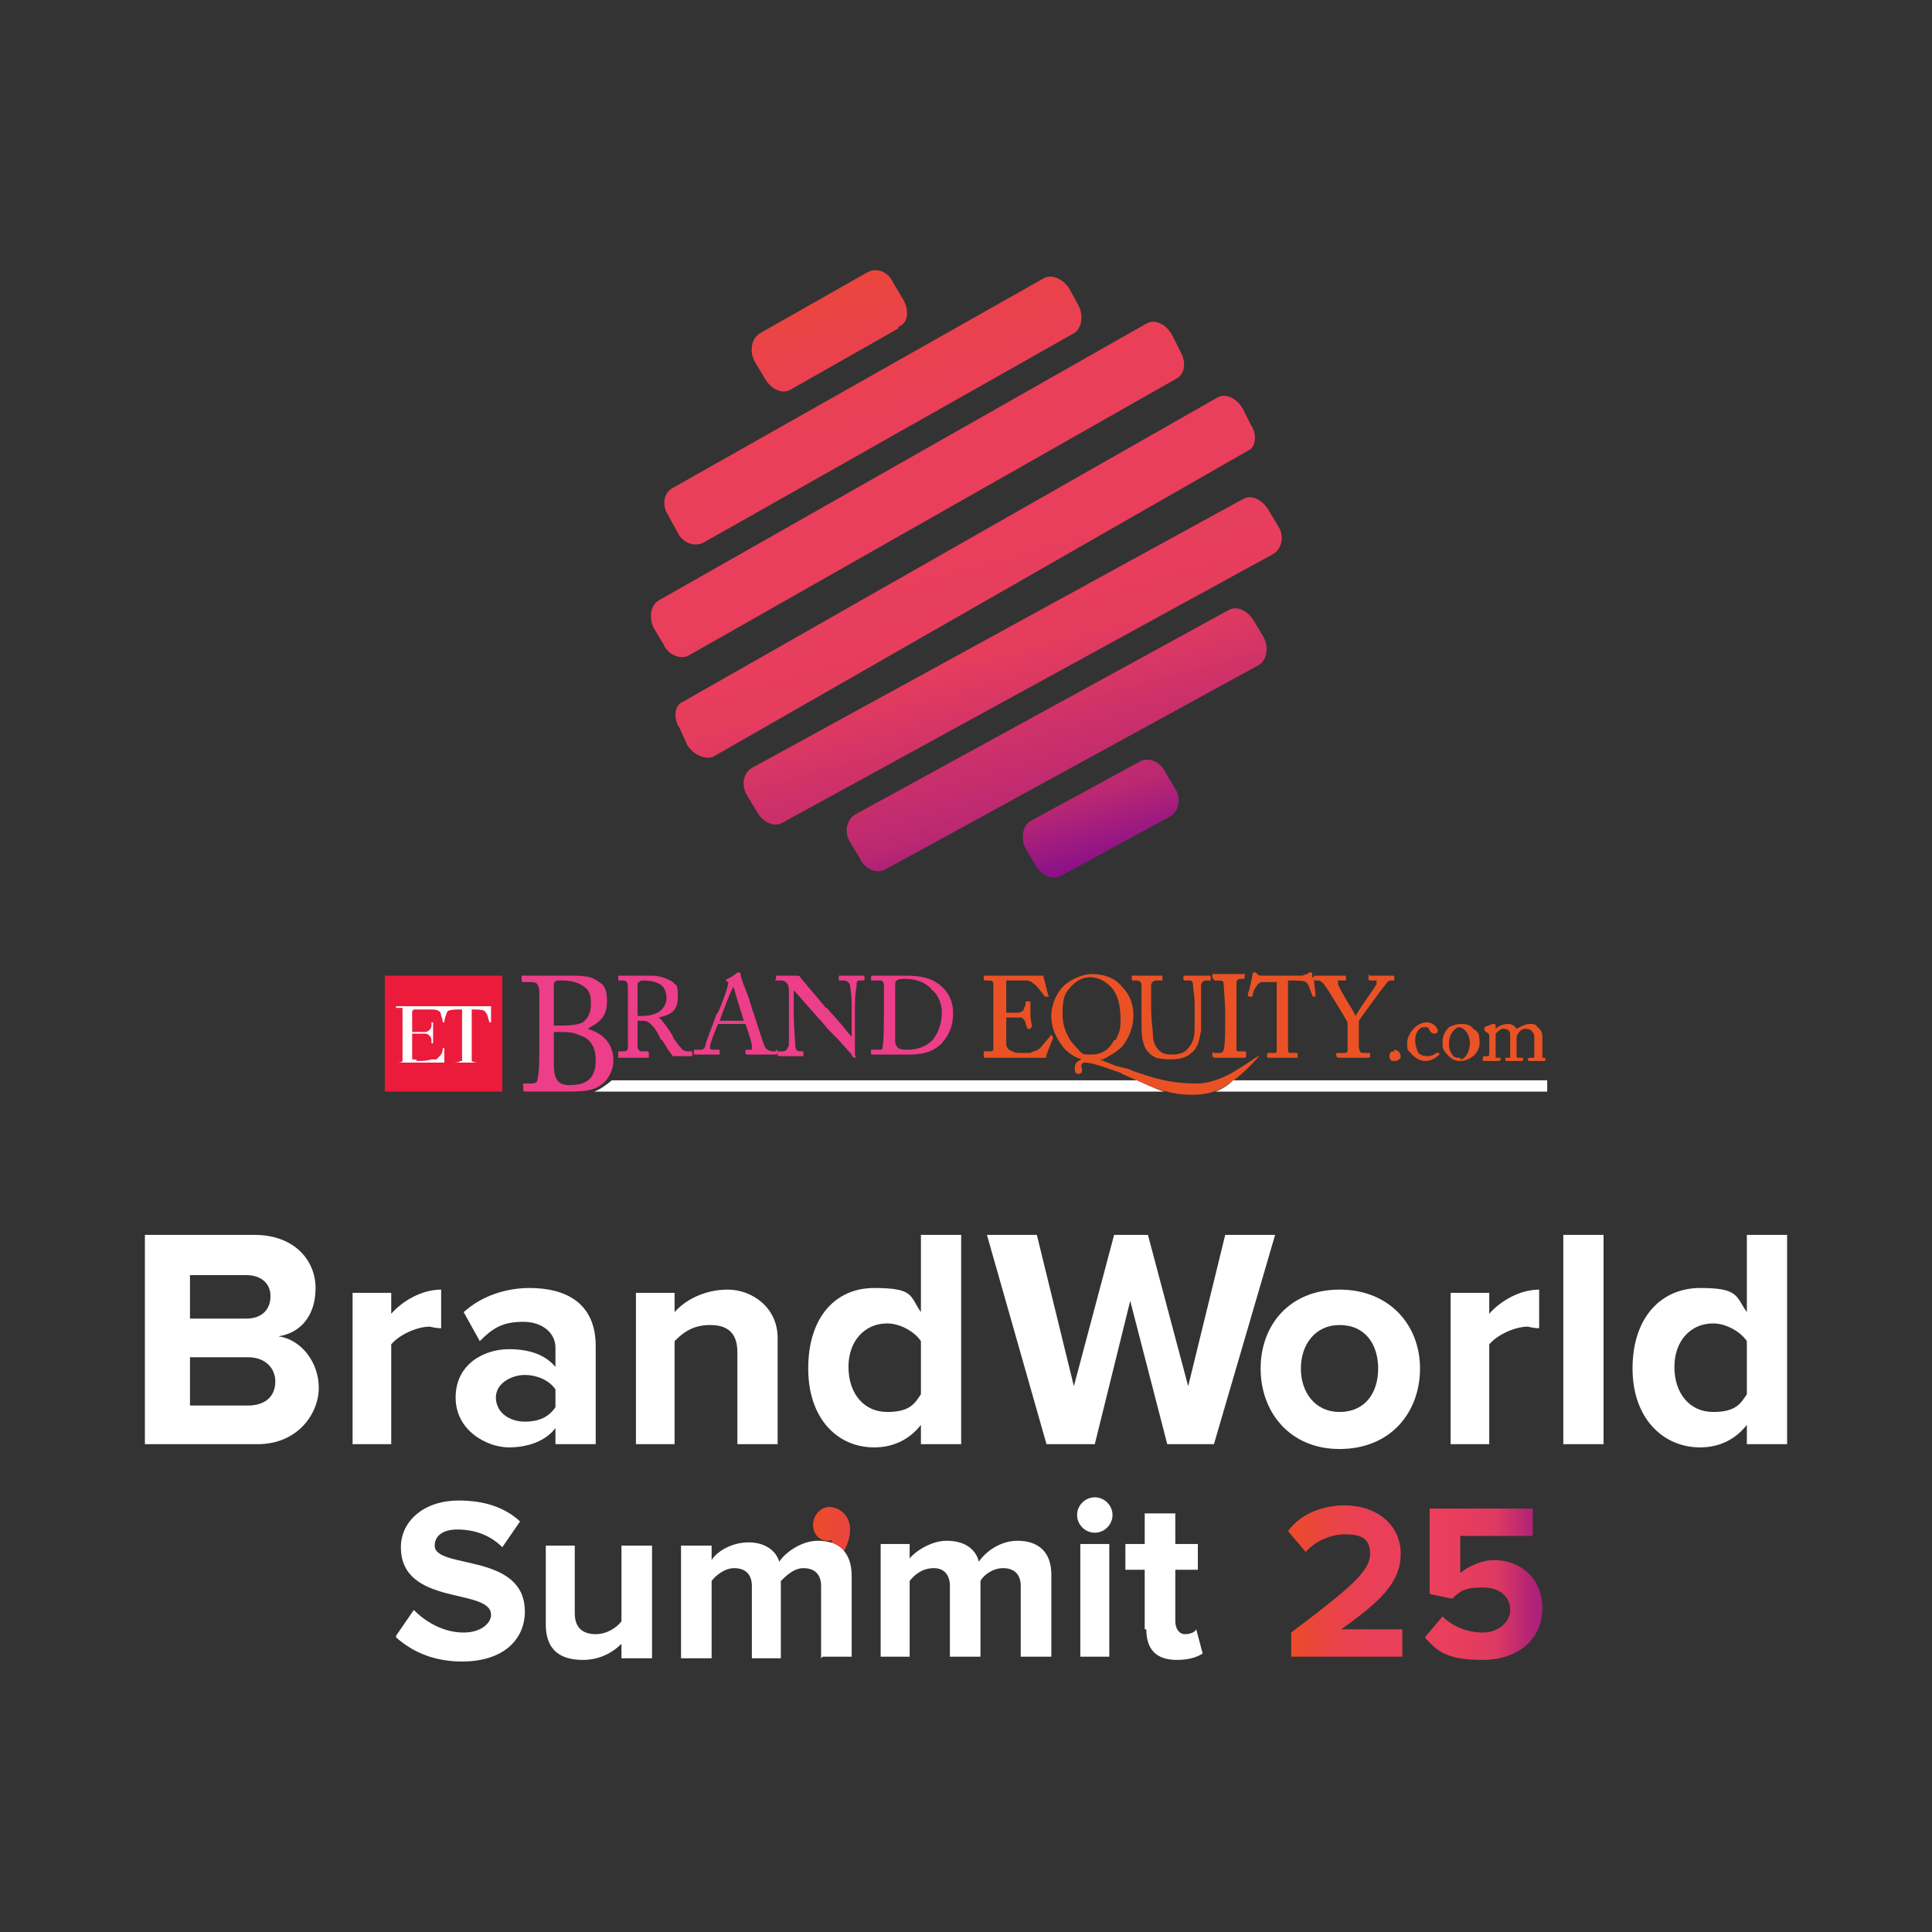
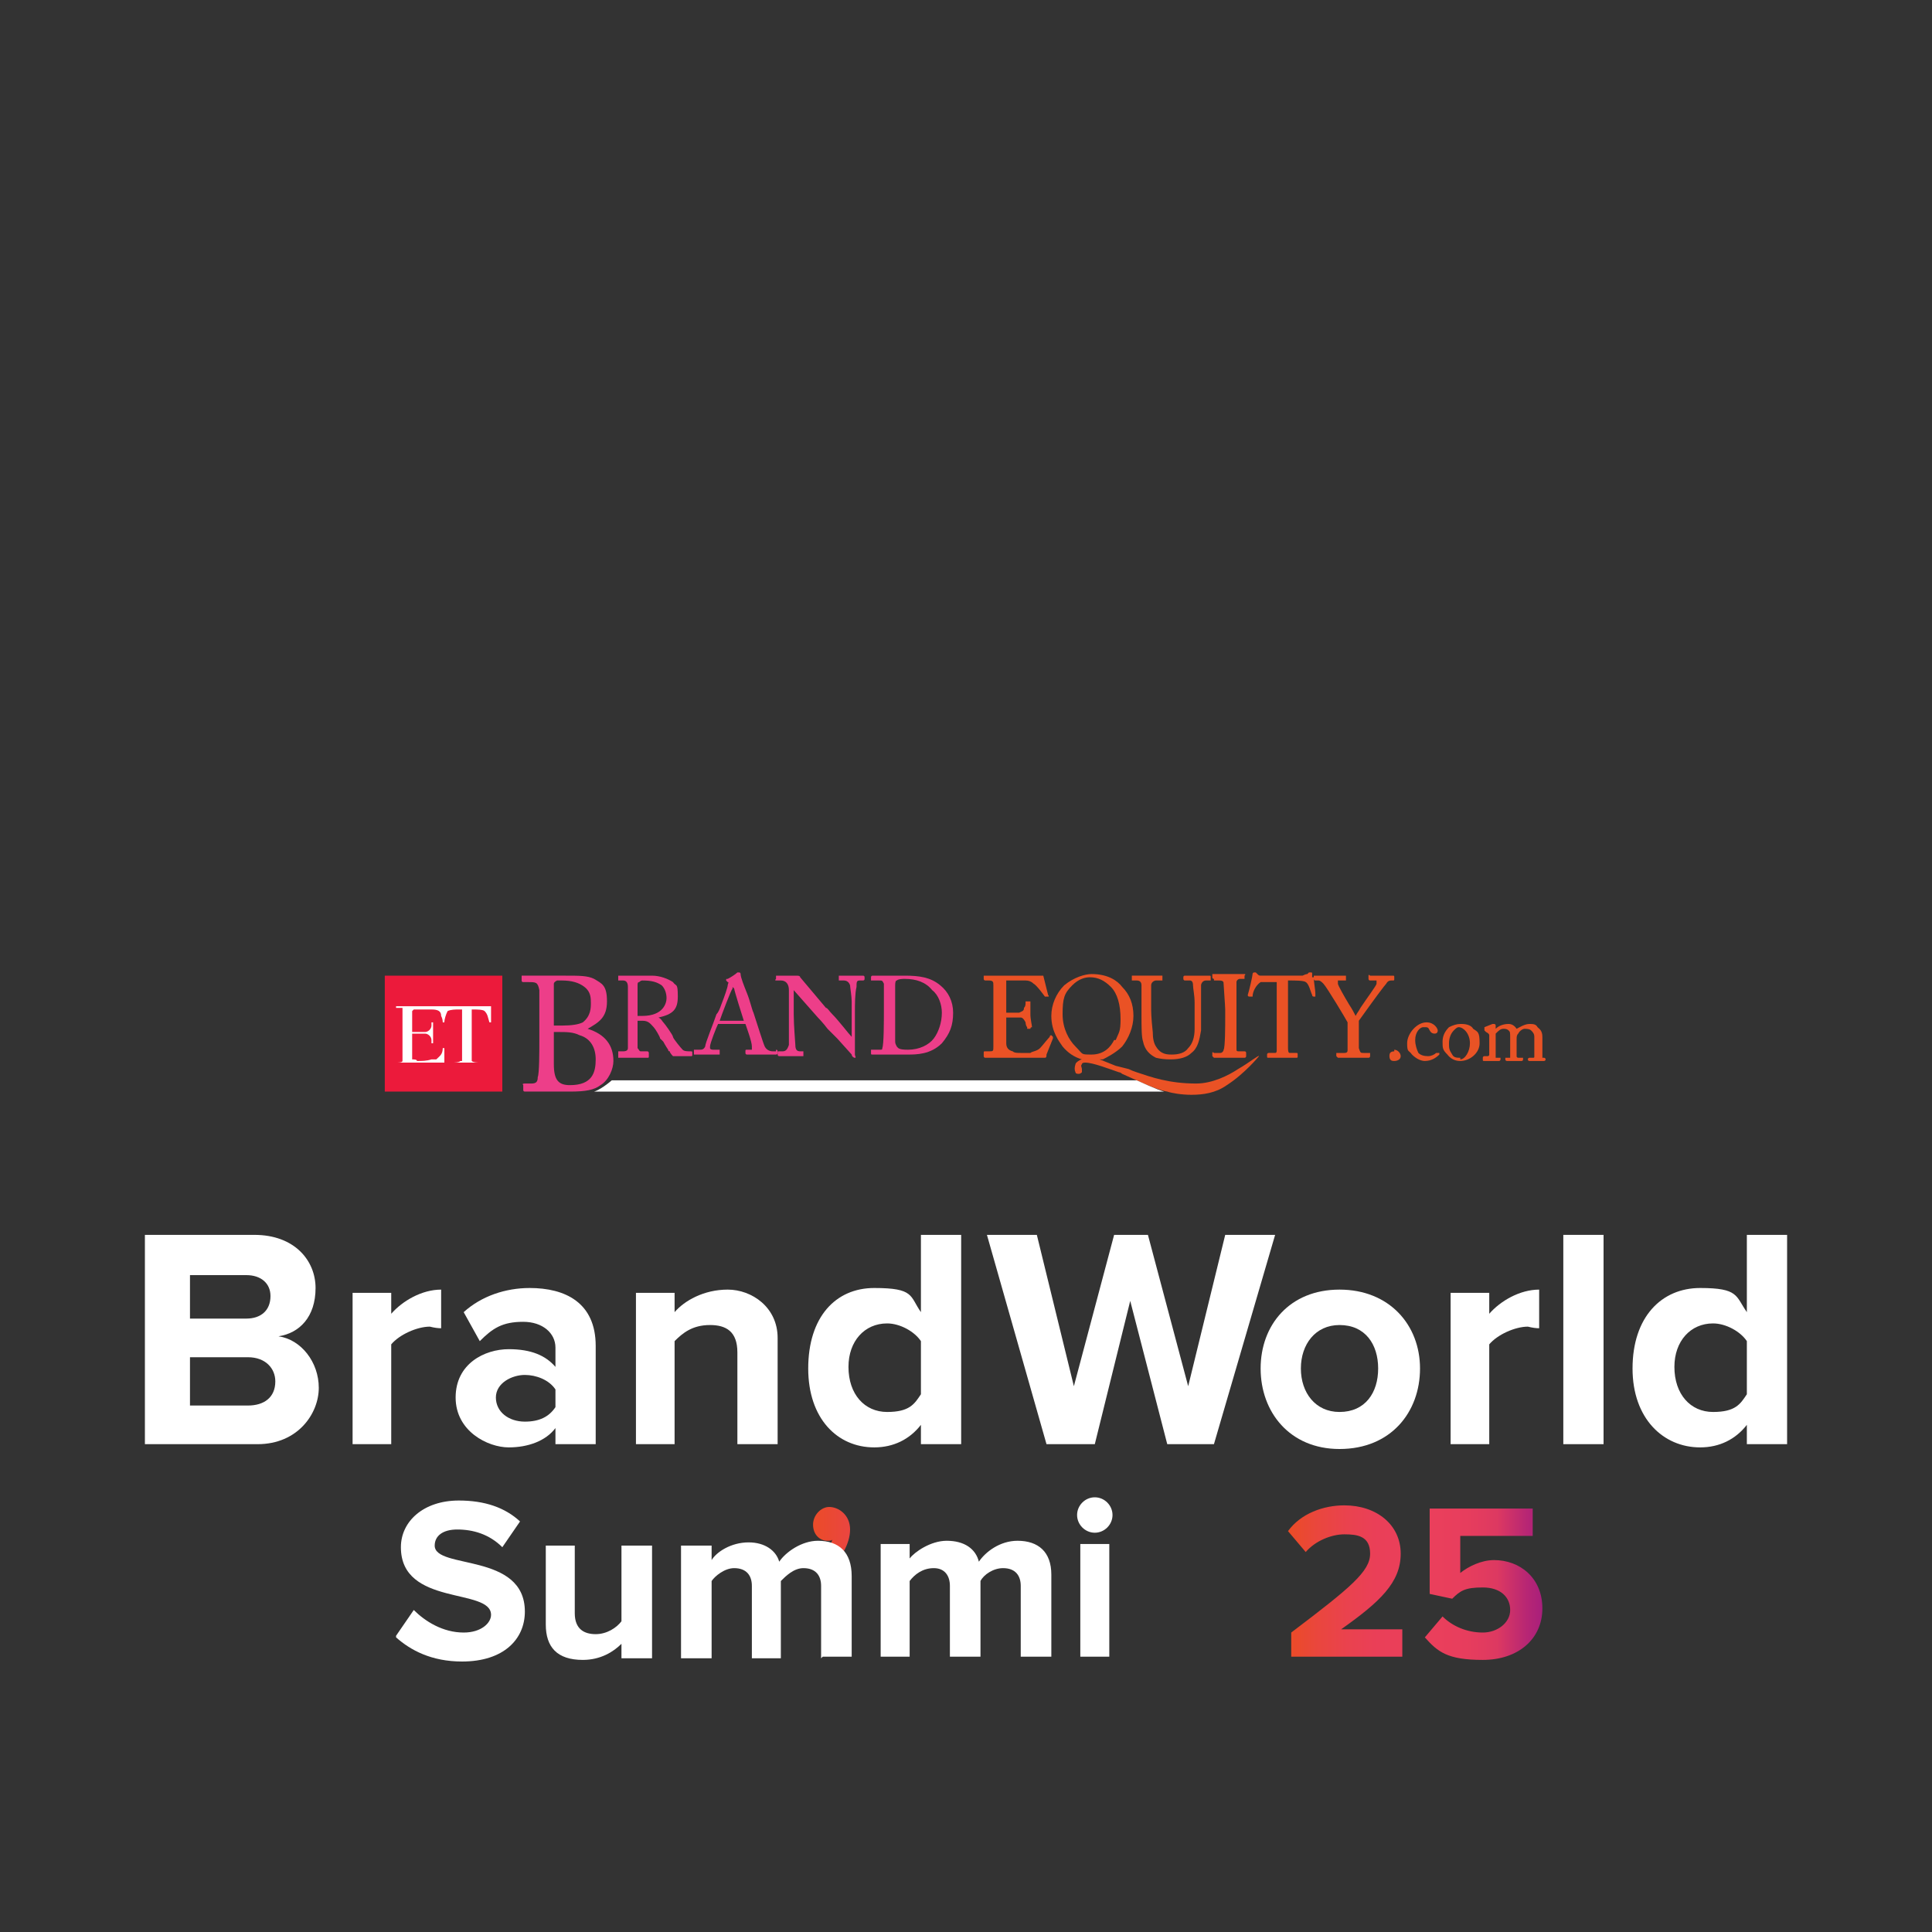
<svg xmlns="http://www.w3.org/2000/svg" version="1.2" viewBox="0 0 120 120" width="80" height="80">
  <rect x="0" y="0" width="120" height="120" fill="#333333" stroke="none" />
  <title>BWS square logo</title>
  <defs>
    <linearGradient id="g1" x2="1" gradientUnits="userSpaceOnUse" gradientTransform="matrix(13.265,49.751,-49.783,13.274,53.259,10.588)">
      <stop offset="0" stop-color="#eb4e1c" />
      <stop offset=".1" stop-color="#ea4738" />
      <stop offset=".2" stop-color="#ea424c" />
      <stop offset=".3" stop-color="#ea3f58" />
      <stop offset=".4" stop-color="#ea3f5c" />
      <stop offset=".6" stop-color="#e73d5d" />
      <stop offset=".7" stop-color="#d03268" />
      <stop offset=".8" stop-color="#bb2872" />
      <stop offset=".9" stop-color="#800c8e" />
      <stop offset="1" stop-color="#67009b" />
    </linearGradient>
    <linearGradient id="g2" x2="1" gradientUnits="userSpaceOnUse" gradientTransform="matrix(22.895,0,0,39.133,50.194,95.55)">
      <stop offset="0" stop-color="#eb4c25" />
      <stop offset=".1" stop-color="#ea463d" />
      <stop offset=".2" stop-color="#ea424e" />
      <stop offset=".3" stop-color="#ea3f58" />
      <stop offset=".5" stop-color="#ea3f5c" />
      <stop offset=".6" stop-color="#e73d5d" />
      <stop offset=".7" stop-color="#dd3961" />
      <stop offset=".8" stop-color="#b72674" />
      <stop offset=".9" stop-color="#9a1882" />
      <stop offset="1" stop-color="#67009b" />
    </linearGradient>
    <linearGradient id="g3" x2="1" gradientUnits="userSpaceOnUse" gradientTransform="matrix(18.609,0,0,11.204,79.952,98.29)">
      <stop offset="0" stop-color="#eb4c25" />
      <stop offset=".1" stop-color="#ea463d" />
      <stop offset=".2" stop-color="#ea424e" />
      <stop offset=".3" stop-color="#ea3f58" />
      <stop offset=".5" stop-color="#ea3f5c" />
      <stop offset=".6" stop-color="#e73d5d" />
      <stop offset=".7" stop-color="#dd3961" />
      <stop offset=".8" stop-color="#b72674" />
      <stop offset=".9" stop-color="#9a1882" />
      <stop offset="1" stop-color="#67009b" />
    </linearGradient>
  </defs>
  <style>
		.s0 { fill: #e95325 } 
		.s1 { fill: #ec1a3b } 
		.s2 { fill: #ffffff } 
		.s3 { fill: #ed3e89 } 
		.s4 { fill: #ea5225 } 
		.s5 { fill: url(#g1) } 
		.s6 { fill: url(#g2) } 
		.s7 { fill: url(#g3) } 
	</style>
  <path class="s0" d="m86.6 65.3c-0.3 0-0.3 0.2-0.3 0.3 0 0.3 0.2 0.3 0.3 0.3 0.2 0 0.4-0.1 0.4-0.3 0-0.2-0.2-0.4-0.4-0.4z" />
  <path class="s0" d="m89.3 65.4c0 0 0 0-0.1 0-0.1 0.1-0.3 0.2-0.5 0.2q-0.4 0-0.6-0.2c-0.1-0.2-0.2-0.5-0.2-0.8 0-0.5 0.3-0.8 0.5-0.8 0.3 0 0.3 0 0.4 0.2q0.1 0.2 0.3 0.2 0.2 0 0.2-0.2c0-0.1-0.2-0.5-0.7-0.5-0.6 0-1.2 0.7-1.2 1.3 0 0.6 0.1 0.4 0.3 0.7 0.3 0.3 0.6 0.4 0.8 0.4 0.4 0 0.7-0.2 0.9-0.4q0 0 0-0.1h-0.1z" />
  <path class="s0" d="m90.7 63.6q-0.3 0-0.7 0.2c-0.3 0.3-0.4 0.6-0.4 0.9 0 0.4 0 0.5 0.3 0.8 0.3 0.4 0.7 0.4 0.8 0.4 0.6 0 1.2-0.5 1.2-1.1 0-0.7-0.1-0.7-0.4-0.9-0.1-0.2-0.4-0.3-0.7-0.3zm0 2.1c-0.2 0-0.4 0-0.5-0.2-0.2-0.3-0.2-0.4-0.2-0.7 0-0.3 0.1-0.6 0.3-0.8 0.1-0.1 0.2-0.2 0.3-0.2 0.3 0 0.7 0.4 0.7 1 0 0.5-0.3 1-0.6 1z" />
  <path class="s0" d="m96 65.7h-0.2c0 0 0 0 0-0.1v-1.2c0-0.4-0.2-0.5-0.3-0.6-0.1-0.2-0.3-0.2-0.5-0.2-0.3 0-0.6 0.2-0.8 0.3q-0.2-0.3-0.5-0.3c-0.3 0-0.6 0.1-0.8 0.3v-0.2c0-0.1-0.1-0.1-0.1-0.1-0.1 0-0.1 0-0.1 0l-0.5 0.2c0 0 0 0.1 0 0.1 0 0.1 0 0.1 0 0.1l0.1 0.1q0.2 0.1 0.2 0.2v0.9q0 0.2 0 0.3c0 0.1-0.1 0.1-0.1 0.1h-0.2c0 0-0.1 0-0.1 0.1v0.1c0 0.1 0 0.1 0.1 0.1 0.1 0 0 0 0.1 0q0.1 0 0.4 0 0.3 0 0.4 0 0 0 0 0c0.1 0 0.1-0.1 0.1-0.1v-0.1c0 0 0 0-0.1 0h-0.2c0 0 0 0 0-0.2v-1q0-0.2 0-0.3c0.2-0.2 0.3-0.3 0.5-0.3q0.2 0 0.3 0.1c0.1 0.1 0.1 0.1 0.1 0.5v1.1c0 0 0 0.1 0 0.1h-0.2c-0.1 0-0.1 0-0.1 0v0.1c0 0.1 0.1 0.1 0.1 0.1q0.1 0 0.5 0 0.3 0 0.4 0 0.1 0 0.1-0.1v-0.1c0 0-0.1 0-0.1 0h-0.2c0 0-0.1 0-0.1-0.1v-1c0-0.2 0-0.3 0.1-0.4 0.1-0.2 0.3-0.3 0.4-0.3q0.3 0 0.4 0.1c0.1 0.1 0.2 0.2 0.2 0.4v0.8c0 0.1 0 0.3 0 0.4 0 0.1 0 0.1-0.1 0.1h-0.2c0 0-0.1 0-0.1 0.1q0 0.1 0.1 0.1c0.1 0 0 0 0.1 0 0 0 0.2 0 0.4 0q0.2 0 0.3 0 0.1 0 0.1 0c0 0 0.1 0 0.1-0.1 0-0.1-0.1-0.1-0.1-0.1z" />
  <path class="s1" d="m31.2 60.6h-7.3v7.2h7.3z" />
  <path class="s2" d="m25.7 64.1h0.7c0.2 0 0.4-0.2 0.4-0.4v-0.2q0.1 0 0.1 0v1.3h-0.1v-0.2c0-0.2-0.2-0.4-0.4-0.4h-0.8v0.8 0.6q0 0.1 0 0.2c0.1 0 0.3 0 0.3 0.1 0.3 0 0.6 0 0.9-0.1 0.1 0 0.2 0 0.3 0 0.2-0.2 0.4-0.3 0.4-0.7h0.1v0.9h-3c0.1 0 0.4 0 0.4-0.1q0 0 0-0.2v-2.8q0-0.2 0-0.2 0 0 0-0.1c-0.1 0-0.3 0-0.4 0v-0.1h5.9v1h-0.1c-0.1-0.3-0.1-0.5-0.3-0.7-0.1-0.1-0.5-0.1-0.7-0.1-0.3 0-0.1 0-0.1 0 0 0 0 0 0 0.1v2.9q0 0.1 0 0.2 0 0 0 0c0.1 0.1 0.4 0.1 0.5 0.1h-1.7c0.1 0 0.4 0 0.5-0.1 0 0 0 0 0.1 0q0 0 0-0.2v-2.9c0-0.1 0-0.1 0-0.1q-0.1 0-0.2 0c-0.2 0-0.5 0-0.7 0.1-0.1 0.2-0.2 0.5-0.2 0.7h-0.1q0-0.2-0.1-0.4c0-0.3-0.2-0.4-0.6-0.4q-0.3 0-0.7 0-0.2 0-0.4 0 0 0-0.1 0.1 0 0 0 0.1v0.5 0.7" />
  <path class="s3" d="m36.5 63.9c0.7-0.4 1.2-0.7 1.2-1.7 0-1-0.3-1.1-0.8-1.4-0.4-0.2-0.9-0.2-1.8-0.2-0.9 0-0.5 0-0.7 0q-0.3 0-0.6 0-0.7 0-1 0-0.2 0-0.3 0-0.1 0-0.1 0v0.3q0 0.1 0.1 0.1h0.3c0.5 0 0.6 0 0.7 0.5 0 0.2 0 1.4 0 1.8v1.2c0 0.8 0 2.2-0.1 2.4 0 0.3-0.1 0.4-0.4 0.4h-0.4q-0.2 0-0.1 0.1v0.3q0 0.1 0.1 0.1 0.2 0 0.4 0c0.2 0 0.6 0 0.9 0 0.3 0 0.3 0 0.6 0q0.3 0 0.9 0c1 0 1.5-0.1 1.9-0.4 0.5-0.3 0.8-1 0.8-1.5q0-1.5-1.6-2zm-1.7-3h0.1q0.9 0 1.4 0.4c0.4 0.3 0.4 0.7 0.4 1 0 0.3 0 0.8-0.5 1.2q-0.4 0.2-1.3 0.2c-0.5 0-0.3 0-0.5 0v-0.7c0-0.9 0-1.7 0-1.9q0-0.1 0.2-0.2 0.1 0 0.2 0zm0.6 6.5c-0.7 0-1-0.3-1-1.3v-2h0.3c0.5 0 0.9 0 1.3 0.2 0.7 0.2 1 0.8 1 1.5 0 0.8-0.2 1.6-1.6 1.6z" />
  <path class="s3" d="m42.9 65.3c-0.2 0-0.4 0-0.5-0.1-0.1-0.1-0.6-0.7-0.6-0.8 0-0.1-0.5-0.8-0.6-0.9-0.1-0.1-0.1-0.2-0.3-0.3 0.9-0.2 1.2-0.5 1.2-1.3 0-0.9-0.1-0.6-0.3-0.9-0.3-0.2-0.8-0.4-1.3-0.4-0.6 0-0.2 0-0.3 0-0.3 0-0.6 0-0.9 0q-0.6 0-0.8 0 0 0-0.1 0 0 0 0 0.1v0.2q0 0 0 0h0.3q0.3 0 0.3 0.4c0 0.2 0 0.6 0 1.1v0.7q0 1 0 2 0 0.2-0.3 0.2h-0.3c0 0 0 0.1 0 0.1v0.2c0 0 0 0.1 0 0.1 0.1 0 0.1 0 0.1 0 0.1 0 0.4 0 0.8 0 0.5 0 0.7 0 0.8 0q0.1 0 0.1 0c0.1 0 0.1 0 0.1-0.1v-0.2c0 0 0-0.1-0.1-0.1h-0.4c-0.1 0-0.1-0.1-0.2-0.2 0-0.1 0-0.9 0-1.3v-0.4q0.2 0 0.3 0c0.4 0 0.5 0.2 0.7 0.4 0.1 0.1 0.4 0.6 0.4 0.7 0 0 0.1 0.1 0.2 0.2 0.1 0.2 0.3 0.5 0.3 0.5q0 0.1 0.1 0.1c0 0.1 0.2 0.3 0.2 0.3 0.1 0 0.4 0 0.6 0q0.3 0 0.4 0c0.1 0 0.1 0 0.1 0 0.1 0 0.1 0 0.1-0.1v-0.1c0-0.1 0-0.1-0.1-0.1zm-1.5-3.3c0 0.3-0.2 1.1-1.5 1.1-1.2 0-0.2 0-0.3 0v-1.9c0-0.1 0-0.2 0.1-0.2q0.1-0.1 0.2-0.1c0.6 0 0.9 0.1 1.2 0.3 0.2 0.2 0.3 0.5 0.3 0.8z" />
  <path class="s3" d="m48.2 65.3h-0.2c-0.2 0-0.4-0.1-0.5-0.3-0.1-0.2-0.5-1.5-0.7-2.1-0.1-0.2-0.2-0.7-0.4-1.2-0.2-0.5-0.4-1-0.4-1.2q0-0.1-0.1-0.1c-0.1 0-0.1 0-0.1 0-0.1 0.1-0.4 0.3-0.6 0.4-0.1 0-0.1 0-0.1 0.1q0 0 0.1 0.1c0.1 0 0 0.1 0 0.2 0 0.1-0.2 0.7-0.4 1.2-0.1 0.3-0.2 0.5-0.3 0.6-0.2 0.6-0.7 1.8-0.7 2-0.1 0.2-0.2 0.2-0.4 0.2h-0.3q0 0.1 0 0.1v0.2c0 0 0 0 0 0 0.1 0 0.1 0 0.1 0 0.1 0 0.3 0 0.7 0 0.3 0 0.5 0 0.6 0 0.1 0 0.1 0 0.2 0q0 0 0 0v-0.2c0-0.1 0-0.1 0-0.1h-0.4c0 0-0.2 0-0.2-0.1 0-0.1 0 0 0-0.1q0 0 0 0c0-0.2 0.4-1.2 0.5-1.4h1.7c0.1 0.3 0.4 1.1 0.4 1.4q0 0.1 0 0.2 0 0-0.2 0h-0.1c-0.1 0-0.1 0-0.1 0.1v0.1q0 0.1 0.1 0.1 0 0 0.2 0c0.1 0 0.4 0 0.7 0 0.4 0 0.6 0 0.8 0q0 0 0.1 0c0 0 0.1 0 0.1-0.1v-0.1q0-0.1-0.1-0.1zm-2-1.9h-1.5c0.1-0.3 0.7-1.9 0.8-2 0-0.1 0-0.1 0-0.1q0 0 0.1 0.1 0 0 0 0c0 0.1 0.5 1.7 0.6 2z" />
  <path class="s3" d="m53.8 60.6q-0.1 0-0.2 0-0.1 0-0.6 0-0.5 0-0.7 0-0.1 0-0.2 0c0 0 0 0 0 0.1v0.2q0 0 0 0h0.3q0.3 0 0.4 0.3c0 0.1 0.1 0.7 0.1 1 0 0.4 0 0.7 0 1.3v0.9c-0.2-0.2-0.8-1-1.2-1.4-0.2-0.2-0.3-0.4-0.4-0.4l-1.6-1.9q0-0.1-0.2-0.1c-0.1 0-0.1 0-0.1 0q-0.2 0-0.4 0c-0.2 0-0.4 0-0.6 0-0.1 0-0.1 0-0.1 0h-0.1c0 0 0 0 0 0v0.2q-0.1 0.1 0 0.1h0.3c0.3 0 0.5 0.2 0.5 0.6v1.2c0 1.3 0 2.1 0 2.2-0.1 0.3-0.2 0.4-0.4 0.4h-0.2c-0.1 0-0.1 0-0.1 0.1v0.1c0 0 0 0.1 0.1 0.1q0.1 0 0.2 0c0.2 0 0.5 0 0.5 0 0.1 0 0.4 0 0.6 0q0.1 0 0.2 0c0 0 0 0 0-0.1v-0.1c0-0.1 0-0.1 0-0.1h-0.2c-0.2 0-0.3-0.1-0.3-0.4 0-0.1-0.1-1.2-0.1-1.9v-1.5c0.1 0.1 1.4 1.6 1.5 1.7 0 0 0.3 0.3 0.6 0.7 0.2 0.2 0.4 0.4 0.6 0.6l0.9 1c0 0.1 0.1 0.2 0.2 0.2 0.1 0 0-0.1 0-0.2v-2.6c0-0.5 0-1.2 0.1-1.6 0-0.3 0-0.4 0.2-0.4h0.2q0.1 0 0.1-0.1v-0.1q0-0.1-0.1-0.1z" />
  <path class="s3" d="m58.4 61.2c-0.6-0.5-1.3-0.6-2.2-0.6-0.9 0-0.3 0-0.5 0-0.2 0-0.4 0-0.5 0q-0.7 0-0.9 0-0.1 0-0.1 0-0.1 0-0.1 0.1v0.2c0 0 0.1 0 0.1 0h0.4c0.2 0 0.2 0 0.3 0.2 0 0.1 0 1.1 0 1.2v0.5c0 0.6 0 2.1-0.1 2.3 0 0.1 0 0.1-0.2 0.1h-0.4q-0.1 0-0.1 0v0.2c0 0.1 0 0.1 0.1 0.1q0 0 0.1 0c0.2 0 0.4 0 0.8 0 0.5 0 0.4 0 0.5 0q0.4 0 0.8 0c0.5 0 1.4 0 2.1-0.7 0.5-0.6 0.7-1.1 0.7-1.9 0-0.7-0.3-1.3-0.8-1.7zm-2.8 3.4c0-0.4 0-1.5 0-1.7v-0.4c0-0.3 0-1.1 0-1.3q0-0.3 0.1-0.3c0.1-0.1 0.4-0.1 0.5-0.1 0.7 0 1.3 0.2 1.7 0.7 0.4 0.3 0.6 0.9 0.6 1.4 0 0.6-0.2 1.2-0.5 1.6-0.3 0.4-0.9 0.7-1.6 0.7-0.6 0-0.6-0.1-0.7-0.2-0.1-0.2-0.1-0.2-0.1-0.4z" />
  <path class="s4" d="m65.4 64.4l-0.1-0.1q-0.1 0-0.1 0.1c-0.1 0.1-0.5 0.6-0.6 0.7-0.2 0.2-0.5 0.2-0.6 0.3-0.1 0-0.5 0-0.6 0-0.2 0-0.4 0-0.5-0.1q-0.4-0.1-0.4-0.5 0-0.1 0-0.4c0-0.2 0-0.6 0-0.8v-0.4c0.5 0 0.7 0 0.9 0 0.1 0 0.2 0.1 0.3 0.3 0 0 0 0.2 0.1 0.3q0 0 0 0.1 0 0 0 0h0.2q0-0.1 0.1-0.1c0-0.1-0.1-0.5-0.1-0.8 0-0.4 0-0.7 0-0.8q0 0-0.1 0h-0.1q-0.1 0-0.1 0c0 0.2 0 0.3-0.1 0.4 0 0.2-0.1 0.2-0.3 0.3 0 0-0.7 0-0.8 0v-2h1.2q0.3 0 0.5 0.2c0.2 0.1 0.7 0.8 0.7 0.8 0 0 0 0 0.1 0h0.1c0.1 0 0-0.1 0-0.1l-0.3-1.2q0 0-0.1 0c0 0 0 0-0.1 0q-0.1 0-0.2 0-0.5 0-1 0-0.6 0-1.1 0h-0.3c-0.3 0-0.4 0-0.6 0q-0.1 0-0.2 0c-0.1 0-0.1 0-0.1 0v0.2c0 0.1 0.1 0.1 0.1 0.1h0.2c0.3 0 0.3 0.1 0.3 0.3 0 0 0 0.9 0 1.5v2.3c0 0.3 0 0.3-0.3 0.3h-0.2c-0.1 0-0.1 0-0.1 0.1v0.2c0 0 0 0.1 0.1 0.1 0 0 0 0 0.1 0q0.1 0 0.2 0 0 0 0.2 0 0.1 0 0.3 0 1.1 0 1.6 0h0.6q0.5 0 0.6 0h0.1c0.1 0 0.1-0.1 0.1-0.2l0.4-1c0 0 0-0.1 0-0.1z" />
  <path class="s4" d="m70.3 60.9h0.3c0.2 0 0.3 0.1 0.3 0.3v1.7c0 1 0 1.5 0.1 1.8 0.1 0.5 0.4 0.8 0.8 1q0.4 0.1 0.9 0.1 0.9 0 1.3-0.4c0.4-0.3 0.5-0.8 0.6-1.4 0-0.3 0-1.6 0-1.7 0-0.5 0-1.1 0-1.1 0-0.1 0.1-0.3 0.3-0.3h0.3c0 0 0 0 0-0.1v-0.1c0-0.1 0-0.1-0.1-0.1-0.1 0 0 0-0.1 0q-0.1 0-0.6 0-0.5 0-0.7 0-0.1 0-0.1 0-0.1 0-0.1 0.1v0.1c0 0 0 0.1 0.1 0.1h0.3q0.2 0 0.2 0.3c0 0.2 0.1 0.6 0.1 1.1v1.6q0 0.8-0.4 1.2c-0.2 0.3-0.6 0.4-1 0.4-0.3 0-0.7 0-1-0.5q-0.2-0.3-0.2-0.9c-0.1-0.9-0.1-1.3-0.1-1.5v-0.5c0-0.4 0-0.9 0-0.9 0-0.2 0.2-0.3 0.3-0.3h0.4q0 0 0-0.1v-0.2c0 0 0 0 0 0-0.1 0-0.1 0-0.1 0-0.2 0-0.5 0-0.8 0-0.4 0-0.7 0-0.8 0q-0.1 0-0.2 0 0 0 0 0.1v0.1q0 0.1 0 0.1z" />
  <path class="s4" d="m75.4 60.9h0.3c0.3 0 0.3 0.1 0.3 0.2 0 0.1 0.1 1.4 0.1 1.6v0.5c0 0.4 0 1.9-0.1 2 0 0.1-0.1 0.2-0.2 0.2h-0.4q-0.1-0.1-0.1 0v0.2q0 0 0.1 0.1c0 0 0 0 0.1 0 0.1 0 0.4 0 0.9 0 0.5 0 0.7 0 0.8 0q0.1 0 0.1 0c0.1 0 0.1-0.1 0.1-0.1v-0.2q0-0.1-0.1-0.1h-0.3c-0.2 0-0.2 0-0.2-0.2 0-0.2 0-0.5 0-0.9 0-0.5 0-0.9 0-0.9v-0.5c0-0.1 0-0.5 0-1 0-0.4 0-0.7 0-0.8 0-0.1 0.1-0.2 0.2-0.2h0.3q0 0 0-0.1v-0.1q0.1-0.1 0-0.1c-0.1 0-0.1 0-0.1 0-0.2 0-0.4 0-0.8 0q-0.7 0-0.9 0-0.1 0-0.1 0-0.1 0-0.1 0v0.2q0 0.1 0.1 0.1z" />
  <path class="s4" d="m81.5 60.7q0-0.2 0-0.2c0-0.1 0-0.1-0.1-0.1-0.1 0 0 0-0.1 0l-0.1 0.1q-0.1 0-0.3 0.1-0.1 0-0.2 0c-0.2 0-0.5 0-1 0h-0.2c-0.4 0-0.7 0-0.9 0q-0.1 0-0.2 0c-0.2 0-0.2 0-0.3-0.1l-0.1-0.1q-0.1 0-0.1 0c-0.1 0-0.1 0.1-0.1 0.1 0 0.1-0.2 1-0.3 1.3q0 0.1 0.1 0.1h0.1c0 0 0 0 0.1 0 0-0.3 0.2-0.7 0.5-0.9 0.2 0 0.7 0 0.9 0h0.1v1.8c0 0.2 0 2.3 0 2.4 0 0.1 0 0.2-0.1 0.2h-0.4c-0.1 0-0.1 0.1-0.1 0.1v0.1c0 0.1 0 0.1 0.1 0.1 0.1 0 0 0 0.1 0q0.2 0 0.8 0 0.6 0 0.7 0 0.1 0 0.1 0c0.1 0 0.1 0 0.1-0.1v-0.1c0-0.1 0-0.1-0.1-0.1h-0.4q-0.1 0-0.1-0.3c0-0.1 0-2 0-2.2v-2h0.1c0.3 0 0.9 0 1 0.1 0.2 0.1 0.3 0.6 0.4 0.8q0 0.1 0.1 0.1h0.1q0-0.1 0-0.2c0-0.2-0.1-0.7-0.1-1z" />
  <path class="s4" d="m86.5 60.6c0 0 0 0-0.1 0q-0.1 0-0.5 0c-0.3 0-0.6 0-0.7 0q-0.1 0-0.1 0-0.1-0.1-0.1 0v0.2c0 0 0 0.1 0.1 0.1h0.1c0.2 0 0.2 0 0.3 0 0 0.1 0 0.1 0 0.2 0 0.1-0.6 0.9-1 1.5-0.1 0.2-0.2 0.3-0.3 0.5-0.1-0.2-0.2-0.4-0.4-0.7-0.3-0.5-0.7-1.2-0.7-1.3q0-0.1 0-0.2 0 0 0.2 0h0.3c0 0 0-0.1 0-0.1v-0.2q0 0 0 0c-0.1 0-0.1 0-0.1 0-0.2 0-0.4 0-1 0-0.5 0-0.5 0-0.7 0q-0.1 0-0.1 0-0.1 0-0.1 0v0.2c0 0 0 0.1 0.1 0.1h0.2c0.1 0 0.2 0.1 0.3 0.2 0.2 0.2 1.4 2.2 1.5 2.4v0.4c0 0.6 0 1.2 0 1.3 0 0.1 0 0.2-0.2 0.2h-0.4c-0.1 0-0.1 0-0.1 0v0.2q0.1 0.1 0.1 0.1 0 0 0.1 0c0.1 0 0.4 0 0.8 0 0.5 0 0.8 0 0.9 0q0.1 0 0.1 0c0.1 0 0.1-0.1 0.1-0.1v-0.2c0 0 0 0-0.1 0h-0.3c-0.2 0-0.2 0-0.3-0.3 0 0 0-0.5 0-0.8v-0.9c1-1.4 1.6-2.2 1.7-2.3q0.1-0.2 0.3-0.2h0.1c0.1 0 0.1 0 0.1-0.1v-0.1c0-0.1 0-0.1-0.1-0.1z" />
  <path class="s4" d="m76.9 66.4c-0.6 0.4-1.6 0.9-2.6 0.9-1.7 0-2.8-0.4-3.7-0.7q-0.3-0.1-0.5-0.2-0.4-0.1-0.8-0.2-0.5-0.2-1-0.4 0.2 0 0.2 0c0.2-0.1 0.8-0.4 1.2-0.8 0.4-0.5 0.7-1.2 0.7-1.9q0-1.1-0.7-1.8c-0.3-0.4-0.9-0.8-1.9-0.8-0.4 0-1.1 0.2-1.7 0.7-0.5 0.5-0.8 1.2-0.8 1.9 0 1 0.5 1.6 0.7 1.9q0.5 0.6 1.2 0.8c-0.1 0-0.4 0.2-0.4 0.3q-0.1 0.3 0 0.5 0 0.1 0.2 0.1 0.1 0 0.2-0.1c0 0 0-0.1 0-0.2 0-0.1-0.1-0.2 0-0.3q0-0.1 0.2-0.1c0.5 0 1.5 0.4 2.1 0.6 0 0 0.1 0 0.2 0.1 0.7 0.3 2.1 1 2.8 1.1 0.3 0.1 0.9 0.2 1.5 0.2 0.7 0 1.5-0.1 2.2-0.6 1.1-0.7 2-1.8 2-1.8 0-0.1-0.6 0.4-1.3 0.8zm-7.7-1.8c-0.2 0.4-0.6 0.9-1.4 0.9-0.7 0-0.5 0-1-0.5-0.4-0.4-0.8-1.1-0.8-2 0-1 0.1-1.3 0.6-1.8 0.4-0.4 0.8-0.5 1.1-0.5 0.5 0 0.9 0.2 1.3 0.6 0.4 0.4 0.6 1.1 0.6 2 0 0.8-0.1 0.8-0.3 1.3z" />
  <path class="s2" d="m38 67.1h32.6c0 0 1.3 0.6 1.7 0.7h-35.4c0 0 0.4-0.1 1.1-0.7z" />
-   <path class="s2" d="m96.1 67.1h-19.5c-0.5 0.5-1.1 0.7-1.1 0.7h20.6z" />
  <path class="s2" d="m9 89.7v-13h6.8c2.5 0 3.8 1.6 3.8 3.3 0 1.8-1 2.8-2.3 3 1.4 0.2 2.5 1.6 2.5 3.2 0 1.6-1.3 3.5-3.8 3.5zm7.8-9.2c0-0.8-0.6-1.3-1.5-1.3h-3.5v2.7h3.5c0.9 0 1.5-0.5 1.5-1.4zm0.3 5.3c0-0.8-0.6-1.5-1.7-1.5h-3.6v3h3.6c1 0 1.7-0.5 1.7-1.5z" />
  <path class="s2" d="m21.9 89.7v-9.4h2.4v1.3c0.7-0.8 1.9-1.5 3.1-1.5v2.4q-0.3 0-0.7-0.1c-0.8 0-1.9 0.5-2.4 1.1v6.2h-2.4z" />
  <path class="s2" d="m34.5 89.7v-1c-0.6 0.8-1.7 1.2-2.9 1.2-1.3 0-3.3-1-3.3-3.1 0-2.1 1.8-3 3.3-3 1.4 0 2.3 0.4 2.9 1.1v-1.2c0-0.9-0.8-1.6-2-1.6-1.3 0-1.9 0.4-2.7 1.2l-1-1.8c1.1-1 2.6-1.5 4.1-1.5 2.2 0 4.1 0.9 4.1 3.6v6.1h-2.5zm0-2.3v-1.1c-0.4-0.6-1.2-0.9-1.9-0.9-0.8 0-1.8 0.5-1.8 1.4 0 0.9 0.8 1.5 1.8 1.5 0.9 0 1.5-0.3 1.9-0.9z" />
  <path class="s2" d="m45.8 89.7v-5.7c0-1.3-0.7-1.7-1.7-1.7-1.1 0-1.7 0.5-2.2 1v6.4h-2.4v-9.4h2.4v1.2c0.6-0.7 1.8-1.4 3.3-1.4 1.5 0 3.1 1.1 3.1 3v6.6z" />
  <path class="s2" d="m57.2 89.7v-1.2c-0.7 0.9-1.7 1.4-2.9 1.4-2.3 0-4.1-1.8-4.1-4.9 0-3.2 1.7-5 4.1-5 2.5 0 2.2 0.5 2.9 1.5v-4.8h2.5v13h-2.5zm0-3.1v-3.3c-0.4-0.6-1.3-1.1-2.1-1.1-1.4 0-2.4 1.1-2.4 2.7 0 1.7 1 2.8 2.4 2.8 1.4 0 1.7-0.5 2.1-1.1z" />
  <path class="s2" d="m72.5 89.7l-2.3-8.9-2.2 8.9h-3l-3.7-13h3.1l2.3 9.4 2.5-9.4h2.1l2.5 9.4 2.3-9.4h3.1l-3.8 13h-2.9z" />
  <path class="s2" d="m78.3 85c0-2.7 1.8-4.9 4.9-4.9 3.1 0 5 2.2 5 4.9 0 2.7-1.8 5-5 5-3.1 0-4.9-2.3-4.9-5zm7.3 0c0-1.5-0.8-2.7-2.4-2.7-1.5 0-2.4 1.2-2.4 2.7 0 1.5 0.9 2.7 2.4 2.7 1.6 0 2.4-1.2 2.4-2.7z" />
  <path class="s2" d="m90.1 89.7v-9.4h2.4v1.3c0.7-0.8 1.9-1.5 3.1-1.5v2.4q-0.3 0-0.7-0.1c-0.8 0-1.9 0.5-2.4 1.1v6.2h-2.4z" />
  <path class="s2" d="m97.1 89.7v-13h2.5v13z" />
  <path class="s2" d="m108.5 89.7v-1.2c-0.7 0.9-1.7 1.4-2.9 1.4-2.3 0-4.2-1.8-4.2-4.9 0-3.2 1.8-5 4.2-5 2.4 0 2.2 0.5 2.9 1.5v-4.8h2.5v13h-2.5zm0-3.1v-3.3c-0.4-0.6-1.3-1.1-2.1-1.1-1.4 0-2.4 1.1-2.4 2.7 0 1.7 1 2.8 2.4 2.8 1.4 0 1.7-0.5 2.1-1.1z" />
-   <path class="s5" d="m55.8 20.4l-6.7 3.8c-0.5 0.3-1.2 0-1.6-0.7l-0.6-1c-0.4-0.7-0.2-1.5 0.3-1.8l6.7-3.8c0.6-0.3 1.3 0 1.6 0.7l0.6 1c0.4 0.7 0.3 1.5-0.3 1.7zm11.2-1.4l-0.6-1.1c-0.4-0.6-1.1-0.9-1.6-0.6l-23 13c-0.6 0.3-0.7 1.1-0.3 1.7l0.6 1.1c0.3 0.6 1 0.9 1.6 0.6l23-13c0.5-0.3 0.6-1.1 0.3-1.7zm6.3 2.8l-0.5-1c-0.4-0.7-1.1-1-1.6-0.7l-30.3 17.2c-0.5 0.3-0.6 1.1-0.3 1.7l0.6 1c0.3 0.7 1.1 1 1.6 0.7l30.3-17.2c0.5-0.3 0.6-1 0.2-1.7zm-0.9 26.2l0.6 1c0.4 0.6 0.2 1.4-0.3 1.7l-6.8 3.7c-0.5 0.3-1.2 0-1.6-0.7l-0.6-1c-0.3-0.6-0.2-1.4 0.3-1.7l6.8-3.7c0.5-0.3 1.3 0 1.6 0.7zm3.9-10.1l-23.2 12.7c-0.5 0.3-0.7 1.1-0.3 1.7l0.6 1c0.3 0.7 1.1 1 1.6 0.7l23.2-12.7c0.5-0.3 0.6-1.1 0.3-1.7l-0.6-1c-0.4-0.7-1.1-1-1.6-0.7zm0.9-6.9l-30.5 16.7c-0.5 0.3-0.7 1-0.3 1.7l0.6 1c0.4 0.7 1.1 1 1.6 0.7l30.5-16.7c0.5-0.3 0.7-1.1 0.3-1.7l-0.6-1c-0.4-0.7-1.1-1-1.6-0.7zm0.5-4.6l-0.5-1c-0.4-0.7-1.1-1-1.6-0.7l-33.2 18.9c-0.5 0.2-0.6 1-0.2 1.6l0.5 1.1c0.4 0.6 1.1 0.9 1.6 0.7l33.2-19c0.5-0.2 0.6-1 0.2-1.6z" />
  <path class="s6" d="m50.6 96.9c0.5-0.2 1-0.8 1.1-1.3 0 0.1-0.2 0.1-0.3 0.1-0.5 0-0.9-0.4-0.9-1 0-0.6 0.5-1.1 1-1.1 0.6 0 1.3 0.5 1.3 1.4 0 0.9-0.6 1.9-1.4 2.6z" />
  <path class="s2" d="m24.6 101.6l1.1-1.6c0.7 0.7 1.8 1.4 3.1 1.4 1.1 0 1.7-0.6 1.7-1.1 0-1.7-5.6-0.5-5.6-4.2 0-1.6 1.4-2.9 3.6-2.9q2.4 0 3.8 1.3l-1.1 1.6c-0.8-0.8-1.8-1.1-2.8-1.1-0.9 0-1.4 0.4-1.4 1 0 1.5 5.6 0.4 5.6 4.1 0 1.7-1.3 3.1-3.9 3.1-1.9 0-3.2-0.7-4.1-1.5z" />
  <path class="s2" d="m38.6 103v-0.9c-0.5 0.5-1.3 1-2.4 1-1.6 0-2.3-0.8-2.3-2.2v-4.9h1.8v4.2c0 1 0.6 1.3 1.3 1.3 0.7 0 1.3-0.4 1.6-0.8v-4.7h1.9v7z" />
  <path class="s2" d="m51 103v-4.5c0-0.6-0.3-1.1-1.1-1.1-0.6 0-1.1 0.5-1.4 0.8v4.8h-1.8v-4.5c0-0.6-0.3-1.1-1.1-1.1-0.6 0-1.2 0.5-1.4 0.8v4.8h-1.9v-7h1.9v0.9c0.3-0.5 1.2-1.1 2.3-1.1 1 0 1.7 0.5 1.9 1.2 0.4-0.6 1.4-1.3 2.4-1.3 1.3 0 2.1 0.7 2.1 2.2v5h-1.8z" />
  <path class="s2" d="m63.4 102.9v-4.4c0-0.6-0.3-1.1-1.1-1.1-0.6 0-1.2 0.4-1.4 0.8v4.7h-1.9v-4.4c0-0.6-0.3-1.1-1-1.1-0.7 0-1.2 0.4-1.5 0.8v4.7h-1.8v-7h1.8v0.9c0.3-0.4 1.3-1.1 2.3-1.1 1.1 0 1.8 0.5 2 1.3 0.4-0.6 1.3-1.3 2.4-1.3 1.3 0 2.1 0.7 2.1 2.1v5.1h-1.9z" />
  <path class="s2" d="m66.9 94.1c0-0.6 0.5-1.1 1.1-1.1 0.6 0 1.1 0.5 1.1 1.1 0 0.6-0.5 1.1-1.1 1.1-0.6 0-1.1-0.5-1.1-1.1zm0.2 8.8v-7h1.8v7z" />
-   <path class="s2" d="m71.1 101.2v-3.7h-1.2v-1.6h1.2v-1.9h1.9v1.9h1.4v1.6h-1.4v3.2c0 0.4 0.2 0.8 0.6 0.8 0.3 0 0.6-0.1 0.7-0.3l0.4 1.5c-0.3 0.2-0.8 0.4-1.6 0.4q-1.9 0-1.9-1.9z" />
  <path class="s7" d="m80.2 102.9v-1.5c3.7-2.8 4.9-3.8 4.9-4.9 0-1.1-0.8-1.2-1.6-1.2-0.8 0-1.8 0.4-2.4 1.1l-1.1-1.3c0.8-1.1 2.2-1.6 3.5-1.6 2 0 3.5 1.2 3.5 3 0 1.8-1.3 3-3.7 4.7h3.8v1.7h-6.9zm9.4-2.5c0.6 0.6 1.5 1 2.5 1 0.9 0 1.7-0.6 1.7-1.4 0-0.8-0.6-1.4-1.7-1.4-1.1 0-1.4 0.2-1.9 0.7l-1.4-0.3v-5.3h6.4v1.7h-4.5v2.3c0.5-0.4 1.3-0.8 2.1-0.8 1.6 0 3 1.1 3 3 0 1.9-1.5 3.2-3.7 3.2-2.2 0-2.8-0.5-3.6-1.4l1.1-1.3z" />
</svg>